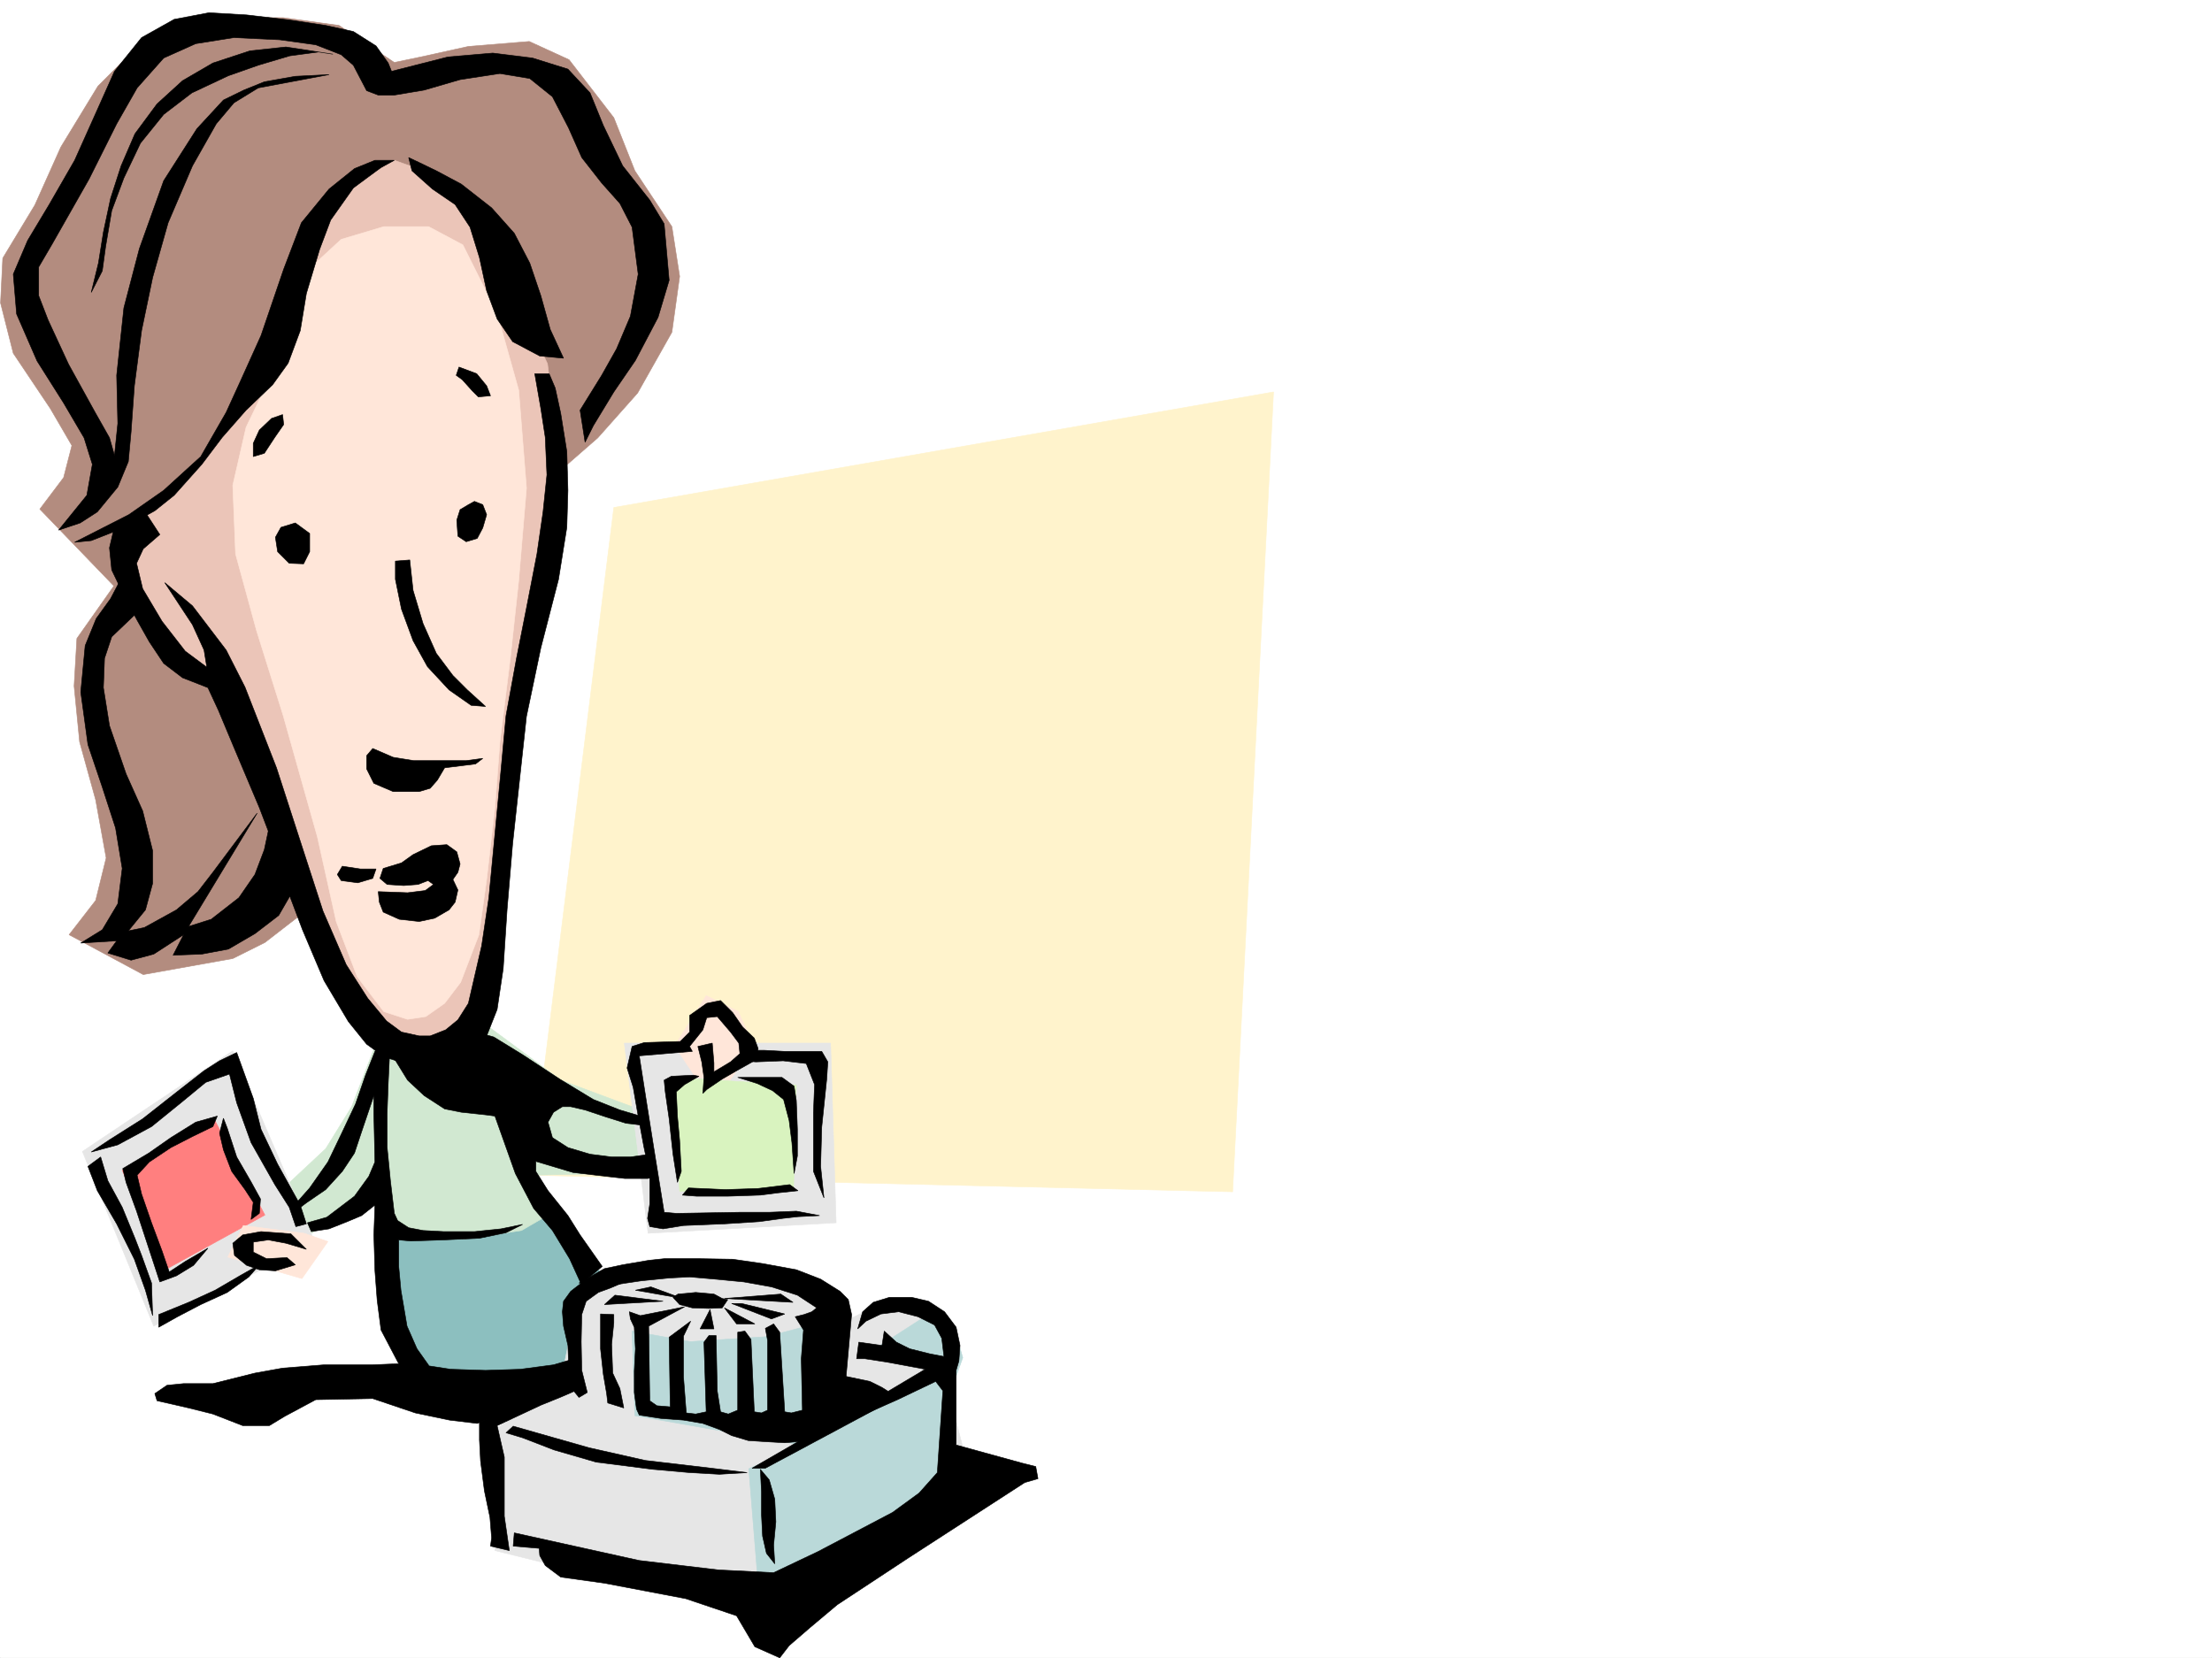
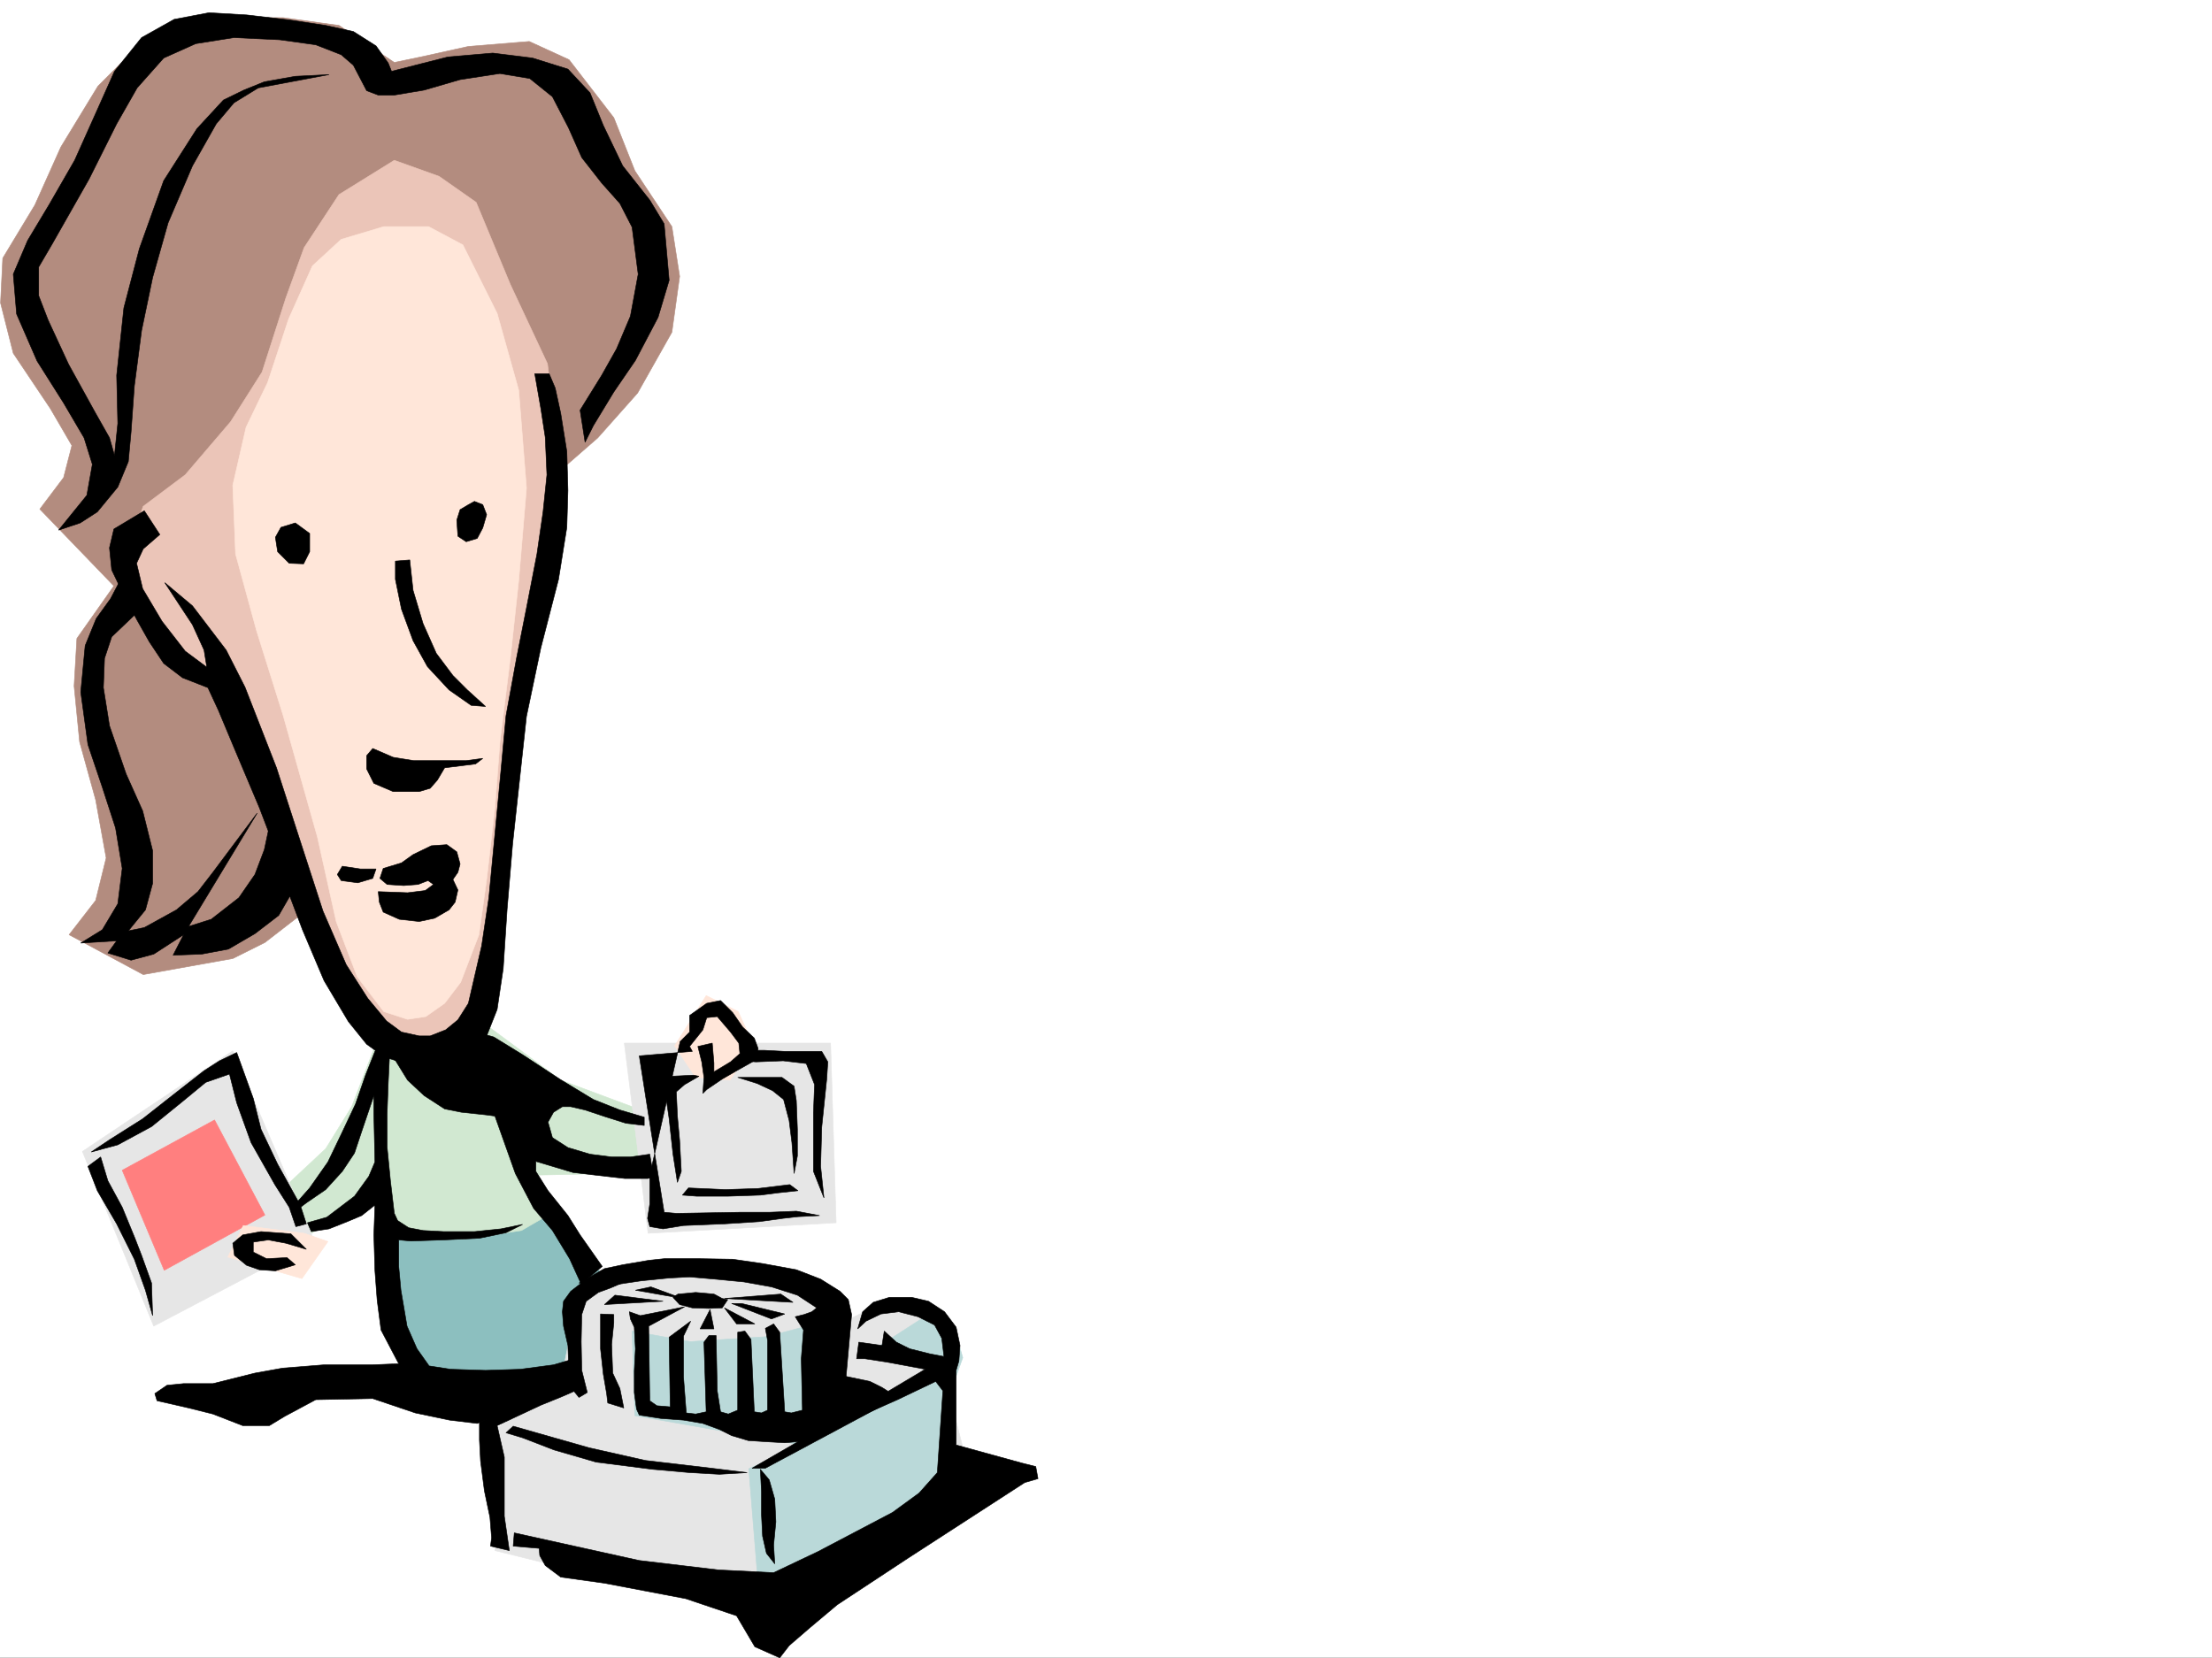
<svg xmlns="http://www.w3.org/2000/svg" width="2997.016" height="2246.636">
  <rect width="100%" height="100%" fill="#333333" stroke="none" />
  <defs>
    <clipPath id="a">
-       <path d="M0 0h2997v2244.137H0Zm0 0" />
-     </clipPath>
+       </clipPath>
  </defs>
  <path fill="#fff" d="M0 2246.297h2997.016V0H0Zm0 0" />
  <g clip-path="url(#a)" transform="translate(0 2.16)">
    <path fill="#fff" fill-rule="evenodd" stroke="#fff" stroke-linecap="square" stroke-linejoin="bevel" stroke-miterlimit="10" stroke-width=".743" d="M.742 2244.137h2995.531V-2.16H.743Zm0 0" />
  </g>
-   <path fill="#fff3cc" fill-rule="evenodd" stroke="#fff3cc" stroke-linecap="square" stroke-linejoin="bevel" stroke-miterlimit="10" stroke-width=".743" d="m831.656 687.613 893.867-156.558-55.445 1083.816-950.793-22.484Zm0 0" />
  <path fill="#8cbfbf" fill-rule="evenodd" stroke="#8cbfbf" stroke-linecap="square" stroke-linejoin="bevel" stroke-miterlimit="10" stroke-width=".743" d="m523.746 1664.293-3.754 110.887 42.696 104.082 261.5-7.465 7.468-122.11L735 1614.126l-140.094 14.234Zm0 0" />
  <path fill="#d1e8d1" fill-rule="evenodd" stroke="#d1e8d1" stroke-linecap="square" stroke-linejoin="bevel" stroke-miterlimit="10" stroke-width=".743" d="m512.484 1405.879-35.972 93.644-35.192 56.93-57.71 53.918 32.218 64.438 89.93-53.957 10.48 57.671h114.64l75.657-11.222 42.7-24.711-28.465-50.203 171.609-3.715-17.984-82.422-114.641-42.7-121.406-89.85zm0 0" />
  <path fill="#e6e6e6" fill-rule="evenodd" stroke="#e6e6e6" stroke-linecap="square" stroke-linejoin="bevel" stroke-miterlimit="10" stroke-width=".743" d="m1204.047 1760.945-56.93 28.426-17.988-42.656-110.887-32.219h-97.398l-89.188 10.48-46.449 21.739-25.453 125.082-92.902 68.148L670.566 2101l361.907 89.852 279.488-200.739-35.973-140.058-7.508-78.63zm0 0" />
  <path fill="#bad9d9" fill-rule="evenodd" stroke="#bad9d9" stroke-linecap="square" stroke-linejoin="bevel" stroke-miterlimit="10" stroke-width=".743" d="m1250.496 1785.656-67.41 43.442 92.902 24.71-143.105 64.399-11.262-128.836-82.422 21.742-104.12 6.723-78.673-14.23 3.754 114.601 225.492 39.727-71.164 32.18 14.235 175.284 253.992-153.546 7.508-132.59 14.23-39.684-10.476-35.973zm0 0" />
  <path fill="#e6e6e6" fill-rule="evenodd" stroke="#e6e6e6" stroke-linecap="square" stroke-linejoin="bevel" stroke-miterlimit="10" stroke-width=".743" d="M845.89 1413.387h279.485l7.508 243.437-254.774 14.23zm-734.261 146.82 203.789-136.34 110.89 258.41-218.023 114.602zm0 0" />
-   <path fill="#d9f3bf" fill-rule="evenodd" stroke="#d9f3bf" stroke-linecap="square" stroke-linejoin="bevel" stroke-miterlimit="10" stroke-width=".743" d="m910.328 1459.836 168.598 10.48-3.754 140.055-154.328 3.754zm0 0" />
  <path fill="#ff7f7f" fill-rule="evenodd" stroke="#ff7f7f" stroke-linecap="square" stroke-linejoin="bevel" stroke-miterlimit="10" stroke-width=".743" d="M290.707 1517.512 165.59 1585.66l56.93 135.563 136.378-74.88zm0 0" />
  <path fill="#ffe6d9" fill-rule="evenodd" stroke="#ffe6d9" stroke-linecap="square" stroke-linejoin="bevel" stroke-miterlimit="10" stroke-width=".743" d="m412.074 1671.055-82.422-10.477-20.957 42.695 100.407 29.208 35.191-50.204zm502.004-253.915 42.738-68.152 43.442 21.703 20.957 46.45-32.219 46.41-46.453-3.715zm0 0" />
  <path fill="#b38c7f" fill-rule="evenodd" stroke="#b38c7f" stroke-linecap="square" stroke-linejoin="bevel" stroke-miterlimit="10" stroke-width=".743" d="m756.742 639.676 53.215-46.45 53.918-60.683 46.453-82.383 10.516-75.66-10.516-67.41-50.168-75.656-28.504-71.907-60.683-78.629-53.918-24.71-82.422 6.722-64.438 14.235-35.972 7.507-74.914-50.207-75.7-10.476h-78.668l-64.437 14.23-57.672 28.465-50.203 50.168-50.207 82.422-35.227 78.629-43.441 71.906-3.012 60.684 17.242 68.152 50.207 74.914 29.207 50.164-11.222 43.442-32.219 42.695 100.371 104.125-50.164 71.16-3.754 64.398 7.465 75.66 21.742 78.63 14.23 78.667-14.23 57.676-35.972 46.41 100.41 53.957 121.363-21.738 43.48-21.7 46.454-35.972 46.449-89.148zm0 0" />
  <path fill="#ebc5b8" fill-rule="evenodd" stroke="#ebc5b8" stroke-linecap="square" stroke-linejoin="bevel" stroke-miterlimit="10" stroke-width=".743" d="m534.223 217.2-74.914 46.452-47.235 71.903-24.71 68.152-32.22 100.371-42.695 67.406-61.465 71.907-56.93 42.695-17.988 50.207-7.468 39.687 29.21 78.63 92.899 71.906 46.453 78.668 57.711 128.832 38.945 164.77 75.657 122.108 56.968 14.231 57.672-11.258 42.739-60.644 10.476-110.887 7.508-164.77 21.7-186.507 38.984-143.067 14.234-118.316-17.988-146.82-50.204-107.094-46.453-111.633-50.203-35.188zm0 0" />
  <path fill="#ffe6d9" fill-rule="evenodd" stroke="#ffe6d9" stroke-linecap="square" stroke-linejoin="bevel" stroke-miterlimit="10" stroke-width=".743" d="m519.992 307.09-57.71 17.246-38.946 35.93-32.219 71.906-28.465 86.137-29.246 60.683-17.988 78.633 3.754 92.898 28.465 104.086 35.972 114.602 46.454 164.805 25.492 114.605 28.465 74.875 35.972 47.195 32.219 10.477 24.71-3.754 25.493-17.945 21.7-28.465 24.75-64.438 10.48-74.875 11.222-97.398 6.762-89.11 14.234-114.601 11.223-104.125 10.516-125.082-10.516-132.586-29.21-104.086-46.45-92.898-46.45-24.715zm0 0" />
  <path fill-rule="evenodd" stroke="#000" stroke-linecap="square" stroke-linejoin="bevel" stroke-miterlimit="10" stroke-width=".743" d="M496.766 122.852 478.78 88.367l-16.5-14.234-34.449-13.45-48.719-6.765-62.168-2.969-51.691 8.211-43.48 19.469-35.97 40.469-27.722 48.68-37.457 74.917-50.207 88.364-17.984 30.734v38.941L65.18 433.7l27.722 59.899 35.973 65.18 19.469 34.449 6.765 23.968 4.496-43.441-1.523-65.18 9.734-91.379 20.997-80.152 32.96-92.121 44.965-70.418 35.973-38.945 27.723-13.489 27.722-11.222 41.953-7.47 45.707-2.265-95.91 17.985-32.96 20.215-23.97 28.464-32.218 56.93-33 77.145-20.957 74.132-14.977 71.907-9.773 74.914-4.457 62.172-3.754 40.468-14.235 34.446-27.722 33.703-23.223 14.976-29.25 9.735 38.242-47.192 7.47-41.953-11.224-35.933-27.722-47.196-35.973-56.93-27.719-63.656-4.5-53.918 19.473-45.707 29.207-48.68 34.488-59.94 32.22-71.903 21.737-48.68 36.715-45.668 44.184-24.754 47.195-8.953 50.945 2.973 57.711 6.765 49.461 7.465 37.461 8.254 30.692 19.469 16.5 23.227 4.496 11.222 76.441-19.472 60.684-5.239 53.918 6.723 47.976 15.016 29.95 32.18 17.988 44.183 26.234 54.699 36.715 46.453 19.473 32.18 6.765 76.398-15.015 50.207-30.696 58.414-29.246 42.696-27.722 45.672-11.22 22.48-6.765-43.441 29.246-47.192 20.215-35.933 18.73-44.223 10.516-56.89-8.25-63.692-16.5-32.18-24.71-27.722-26.977-34.45-17.989-40.464-21.738-41.958-30.695-24.71-40.469-6.723-53.957 8.25-48.68 14.191-40.468 6.766h-21.739zm0 0" />
-   <path fill-rule="evenodd" stroke="#000" stroke-linecap="square" stroke-linejoin="bevel" stroke-miterlimit="10" stroke-width=".743" d="m387.363 63.656-48.718 5.239-50.165 16.5-41.21 23.968-34.489 31.438-29.949 40.469-18.73 43.437-14.27 44.184-9.738 45.707-6.723 41.918-9.738 39.722 14.976-29.207 4.496-32.96 8.25-48.68 16.461-44.223 22.485-47.191 31.472-38.946 38.204-29.207 49.46-23.226 40.47-14.23 42.695-12.708 38.984-5.242 19.473 2.973zm128.875 163.281-37.457 27.723-30.734 43.438-14.977 39.726-17.984 59.903-8.25 50.164-16.461 44.222-20.996 29.207-35.973 34.446-32.218 36.718-27.723 36.676-37.457 41.953-26.235 20.957-40.43 22.48-45.71 17.989-22.48 2.227 73.429-37.418 47.191-32.961 50.207-45.707 34.446-59.903 19.512-42.695 27.722-61.426 30.692-89.89 24.007-62.914 37.457-45.707 34.45-27.684 27.722-11.262h26.235zm41.953 4.497 27.723 24.71 30.73 20.997 20.215 30.695 12.746 41.21 9.739 44.927 14.23 38.199 21 30.734 36.715 19.469 32.215 2.973-17.984-38.942-12.747-45.672-14.976-44.218-20.996-40.43-30.73-34.45-41.176-32.218-33.743-17.984-23.226-11.223-14.23-6.727zm-200.035 382.75 14.23-21.7 11.966-17.246-1.485-13.488-14.976 5.238-16.5 15.758-8.25 17.95v17.984zm263.731-116.832 23.968 8.992 13.489 16.46 5.238 13.493-16.46 1.484-8.25-8.21-13.49-15.016-8.25-5.98zm0 0" />
  <path fill-rule="evenodd" stroke="#000" stroke-linecap="square" stroke-linejoin="bevel" stroke-miterlimit="10" stroke-width=".743" d="m724.523 506.344 8.25 47.195 5.98 38.945 2.27 50.907-5.238 50.203-8.25 56.93-14.234 73.39-13.489 68.152-14.234 77.887-6.762 73.43-8.25 86.883-8.21 86.136-9.739 65.141-17.984 77.926-14.235 22.441-16.5 13.492-20.996 8.25h-14.976l-23.965-5.242-20.215-14.973-25.496-30.734-29.207-45.668-31.477-72.648-29.207-89.89-33.742-104.126-42.699-109.36-25.492-50.167-45.668-59.938-37.496-31.437 37.496 56.93 15.719 34.445 3.753 23.226-29.246-21.738-31.437-40.43-26.238-44.222-8.25-34.45 8.996-19.468 22.48-19.473-20.996-32.219-41.21 24.75-5.985 25.453 3.011 29.954 17.989 37.457 16.46 30.691 16.5 29.25 19.47 29.207 25.496 19.473 34.445 13.449 14.234 30.73 20.996 50.168 34.446 81.641 21.742 56.93 17.242 56.93 19.473 51.687 29.207 68.894 32.96 55.446 24.75 30.691 23.97 17.246 41.953 13.489 21.738-1.524 24.715-3.715 20.996-9.738 29.207-26.977 14.23-35.972 8.25-55.406 5.242-80.153 7.508-89.11 18.727-172.277 19.472-92.898 23.97-92.863 11.26-70.422 1.485-50.164-1.484-52.434-8.25-51.687-7.508-34.45-8.25-19.472zm0 0" />
  <path fill-rule="evenodd" stroke="#000" stroke-linecap="square" stroke-linejoin="bevel" stroke-miterlimit="10" stroke-width=".743" d="m400.11 708.57-19.473 5.98-7.504 13.493 3.008 19.473 15.718 15.714 19.473.747 8.25-16.461v-24.711zm234.523-24.71-11.262 6.726-4.496 14.23 1.523 21.739 11.223 7.468 14.977-4.496 7.507-14.23 5.239-17.95-5.239-13.488-11.261-4.496zm-79.453 74.874 4.496 41.211 13.492 44.926 17.984 40.469 22.485 29.953 19.468 19.473 24.754 22.48-19.511-1.523-29.953-20.957-29.208-31.438-19.511-35.23-15.715-42.696-8.25-40.43v-24.71zm-50.164 255.442 27.722 11.965 27.723 4.496h71.16l22.484-3.012-9.738 7.508-17.984 2.27-23.969 2.968-9.734 16.504-9.778 11.219-14.976 4.496h-35.188l-26.238-11.22-9.734-19.512v-17.949zm-41.211 159.527 24.71 3.754h20.958l-4.457 12.707-20.254 6.023-22.48-3.011-5.243-8.25zm55.441 3.012 24.715-7.508 15.715-11.223 24.75-12.004 20.96-1.484 13.489 9.734 4.496 16.461-2.973 11.262-6.761 9.738 6.761 14.23-3.753 16.462-8.25 10.48-19.47 11.262-21 4.496-26.976-3.012-21.703-9.738-5.277-13.488-1.485-14.23 39.727 1.484 23.965-2.973 11.222-8.25-7.468-5.238-13.489 5.238-19.472 1.488-22.48-1.488-9.739-8.25zM149.832 811.168l-19.473 26.98-14.976 36.715-5.98 62.91 9.734 71.164 19.472 57.672 17.985 55.407 8.996 54.699-5.985 47.937-20.996 35.188-29.207 17.988 48.68-3.012-11.965 16.5 31.477 9.735 30.691-8.25 40.469-26.235-14.23 27.723 38.94-1.488 35.973-6.762 35.973-20.957 32.219-24.71 22.48-38.946-32.218-95.875-9.735 45.672-12.746 33.703-21.742 31.476-37.457 29.207-30.73 9.735 92.94-153.543-59.94 80.152-20.254 26.2-29.207 24.71-43.48 23.969-21.7 4.496 23.223-28.465 9.738-35.933v-44.184l-13.492-53.957-22.48-50.164-22.485-65.184-8.25-51.687 1.527-39.688 9.734-29.207 33.704-32.218-18.727-50.91zM394.09 1671.8l-40.43-3.01-24.75 4.495-13.492 11.262 2.27 16.46 16.46 13.49 17.243 5.98 21.742 1.488 26.976-8.211-11.261-9.738-27.72 1.488-17.987-8.992v-13.492l20.254-2.97 23.968 4.497 27.723 8.21zm-73.39-245.667 22.44 62.168 10.52 41.918 22.48 47.191 30.696 55.445 8.25 25.454-14.234 3.753-8.993-26.234-19.472-30.695-32.215-56.93-19.473-53.918-9.777-38.945-32.219 11.222-29.95 24.711-43.44 35.23-45.708 24.712-35.972 9.734 24.71-16.5 44.966-28.465 45.71-35.933 37.458-29.207 20.996-13.489zm-201.563 154.289 12.746 32.96 26.199 44.927 23.969 47.937 15.012 41.953 9.738 34.45-1.488-44.184-13.489-37.457-8.992-23.227-17.242-41.953-19.473-35.934-9.738-32.218zm0 0" />
-   <path fill-rule="evenodd" stroke="#000" stroke-linecap="square" stroke-linejoin="bevel" stroke-miterlimit="10" stroke-width=".743" d="m166.332 1583.395 35.227-20.957 29.953-20.958 33.742-21 29.207-8.21-5.98 14.234-27.723 13.45-29.246 15.015-29.207 19.472-16.5 17.946 6.02 25.492 13.487 38.945 14.235 38.2 9.734 28.464 21.703-14.23 30.73-17.988-19.472 23.226-23.222 14.23-22.485 8.254-31.476-95.875-14.23-38.984zm141.621-54.665 12.746 38.946 19.473 33.703 12.746 23.227-1.527 19.472-11.22 8.25 2.97-23.226-11.223-17.243-17.984-24.71-11.223-29.208-5.238-22.484 5.238-20.215zm-92.903 252.43 40.43-16.5 35.973-16.46 35.969-20.958 23.969-13.488-14.23 16.46-29.208 20.997-35.973 16.46-31.476 16.462-25.453 14.234zm0 0" />
  <path fill-rule="evenodd" stroke="#000" stroke-linecap="square" stroke-linejoin="bevel" stroke-miterlimit="10" stroke-width=".743" d="m402.34 1629.102 17.242-19.473 24.711-35.188 17.988-37.46 19.469-41.212 13.492-38.94 12.746-32.22 20.996-19.472-3.011 62.91-1.485 41.215v44.926l4.496 45.706 5.239 44.184 4.496 9.735 14.976 9.734 19.473 3.754 27.723 1.488h41.953l35.972-3.715 29.246-6.023-22.484 11.262-35.973 7.468-48.714 2.27-44.184 1.484-16.5-1.484v35.93l3.008 32.218 8.25 48.68 13.492 30.695 16.461 23.223 29.207 4.5 47.234 1.523 47.192-1.523 44.965-5.984 27.722-8.25v35.23l-131.14 52.434-37.457-4.5-46.453-9.735-57.672-19.473-77.184 1.489-41.953 22.48-20.996 12.707H328.91l-40.43-15.718-33-8.25-42.699-9.735-3.008-9.734 16.5-11.223 22.48-2.27h39.727l56.93-14.23 37.457-6.726 56.188-4.497h65.18l35.972-1.484-23.969-45.707-5.242-40.43-3.008-39.726-1.488-48.68 1.488-40.43-17.988 14.23-19.469 8.212-24.715 9.777-24.003 3.715-5.243-11.965 26.239-7.508 37.457-28.464 19.472-26.942 8.25-19.469-1.488-65.18v-24.71l-16.5 48.676-9.734 29.21-16.461 24.711-22.485 24.711-26.234 17.985-14.977 11.261zm0 0" />
  <path fill-rule="evenodd" stroke="#000" stroke-linecap="square" stroke-linejoin="bevel" stroke-miterlimit="10" stroke-width=".743" d="m534.223 1434.344 17.988 29.207 22.48 21 27.723 17.984 22.48 4.496 34.45 3.715 11.222 1.523 27.72 77.887 24.753 47.196 25.453 29.949 23.223 38.203 15.758 34.445 28.465-23.968-29.989-42.696-16.46-26.2-26.981-33.702-16.5-26.234v-13.493l50.207 15.016 31.472 3.715 38.985 4.496h30.691l8.25-1.485-5.238-31.476-26.234 3.754h-25.457l-29.246-3.754-29.95-8.953-20.996-13.488-5.984-21 7.508-13.45 11.964-7.508h11.262l19.473 4.497 29.207 9.738 26.234 8.25 24.711 2.969v-11.22l-32.96-9.737-35.973-14.23-45.707-27.724-50.165-32.96-38.984-23.97-29.207-8.21-55.445 26.195-55.442-13.488zm0 0" />
-   <path fill-rule="evenodd" stroke="#000" stroke-linecap="square" stroke-linejoin="bevel" stroke-miterlimit="10" stroke-width=".743" d="m921.586 1411.16 12.746-12.75v-22.48l23.227-16.461 18.73-3.754 16.461 16.46 13.488 19.474 15.758 15.011 5.238 14.235-5.238 16.46-24.008 13.489-19.472 11.222-20.957 14.235-5.239 5.238 1.485-21.703-3.012-20.996-5.238-20.957 19.472-4.496 2.266 26.98v11.965l22.484-13.492 12.707-11.219-1.484-14.234-11.223-14.977-17.984-20.996-14.234 1.527-5.239 16.461-17.988 22.48 3.715 6.727-71.902 6.02 9.734 62.172 9.734 61.387 14.235 88.402 16.5 1.488 86.136-1.488h39.727l36.715-1.484 31.476 5.98-29.25 1.488-20.214 2.266-32.215 4.457-47.196 3.012-55.445 2.27-27.719 4.495-17.988-3.011-3.012-11.223 3.012-19.508v-38.945l-8.25-39.688-7.469-40.43-6.761-38.94-8.25-26.24 6.761-29.206 16.461-5.238zm0 0" />
+   <path fill-rule="evenodd" stroke="#000" stroke-linecap="square" stroke-linejoin="bevel" stroke-miterlimit="10" stroke-width=".743" d="m921.586 1411.16 12.746-12.75v-22.48l23.227-16.461 18.73-3.754 16.461 16.46 13.488 19.474 15.758 15.011 5.238 14.235-5.238 16.46-24.008 13.489-19.472 11.222-20.957 14.235-5.239 5.238 1.485-21.703-3.012-20.996-5.238-20.957 19.472-4.496 2.266 26.98v11.965l22.484-13.492 12.707-11.219-1.484-14.234-11.223-14.977-17.984-20.996-14.234 1.527-5.239 16.461-17.988 22.48 3.715 6.727-71.902 6.02 9.734 62.172 9.734 61.387 14.235 88.402 16.5 1.488 86.136-1.488h39.727l36.715-1.484 31.476 5.98-29.25 1.488-20.214 2.266-32.215 4.457-47.196 3.012-55.445 2.27-27.719 4.495-17.988-3.011-3.012-11.223 3.012-19.508v-38.945zm0 0" />
  <path fill-rule="evenodd" stroke="#000" stroke-linecap="square" stroke-linejoin="bevel" stroke-miterlimit="10" stroke-width=".743" d="m1035.484 1423.121 27.723 1.488h50.164l8.25 14.23-1.484 23.227-6.766 65.18-1.484 53.176 4.496 42.7-14.23-35.974v-79.375l1.484-38.199-11.223-28.465-31.476-3.754-36.715 1.485-19.47-1.484 17.985-14.235zm-95.91 33.707-29.992 1.484-9.734 5.239 1.484 15.758 5.281 36.675 5.239 47.938 5.98 38.2 5.242-14.974-2.23-41.917-3.012-32.961-1.484-32.961 11.222-9.735 19.473-11.262zm0 0" />
  <path fill-rule="evenodd" stroke="#000" stroke-linecap="square" stroke-linejoin="bevel" stroke-miterlimit="10" stroke-width=".743" d="M999.512 1459.836h59.941l16.461 11.965 3.012 19.473 1.484 38.945v35.972l-4.496 23.965-2.973-41.953-3.75-29.95-7.507-28.464-14.977-12.004-20.996-9.738zm-66.703 149.793 50.203 2.23 44.222-1.488 42.7-5.238 11.218 8.25-27.718 2.972-23.227 3.012-44.184 1.485H944.07l-19.472-1.485zm-148.344 128.836 34.484-19.473 24.711-5.238 35.23-6.023 20.958-2.227h48.718l44.184.742 41.21 5.98 44.966 8.25 32.96 12.75 26.235 16.461 11.223 11.258 4.496 20.215-7.469 83.871 32.219 6.766 16.46 8.21 8.25 5.24 50.208-29.95-52.473-9.738-29.207-4.497h-11.222l2.972-22.44 31.473 4.495 3.012-19.512 16.46 15.016 17.989 8.953 26.976 6.762 19.473 3.754-2.973-24.75-9.734-17.946-22.484-11.261-26.235-6.727-23.969 3.012-20.253 9.738-11.223 10.477 6.726-23.227 14.27-12.746 21.703-6.723h30.73l22.485 5.239 21.738 14.23 15.719 20.961 5.238 24.75-1.484 20.957-3.754 12.746v101.114l89.89 24.71 17.989 4.497 3.008 16.46-17.985 5.239-157.34 101.894-96.652 63.657-37.46 31.437-27.72 23.969-12.75 16.5-33.703-14.977-24.75-41.953-68.933-23.226-110.106-20.957-59.195-8.25-21-15.72-7.465-13.487-.785-9.739-35.188-3.011 1.485-17.946 169.344 37.418 107.132 12.746 74.914 3.754 59.942-28.465 101.152-53.175 35.973-26.235 24.71-27.722 7.509-110.848-9.739-12.707-51.687 24.71-98.184 43.438.785-83.125v-66.664l-12.004-17.988-26.238-17.242-35.187-11.223-37.461-6.723-38.98-3.753-34.45-3.012-27.719 1.484-37.5 3.754-45.668 6.766zm0 0" />
  <path fill-rule="evenodd" stroke="#000" stroke-linecap="square" stroke-linejoin="bevel" stroke-miterlimit="10" stroke-width=".743" d="m789.703 1736.98-16.46 12.707-9.74 13.489-1.523 14.23 1.524 19.473 5.984 26.238.742 20.957v32.219l-16.5.742-104.125 50.164v23.969l1.489 28.465 5.238 40.469 7.508 35.933 2.23 27.723-1.488 11.219 25.492 6.023-6.761-46.453v-80.152l-5.985-26.2-3.754-16.5 59.2-27.718 27.722-11.223 17.242-7.508 6.727 8.25 11.258-6.726-7.504-29.95-.746-38.984.746-36.676 5.98-17.984 16.5-11.965 16.461-6.02 44.965-19.472zm0 0" />
  <path fill-rule="evenodd" stroke="#000" stroke-linecap="square" stroke-linejoin="bevel" stroke-miterlimit="10" stroke-width=".743" d="M813.672 1780.418v47.156l3.754 34.485 4.496 26.199 1.523 12.746 21.703 6.723-5.242-26.196-9.734-20.996-1.488-38.945 2.972-29.207v-11.223zm38.98-3.012 1.489 9.738 5.238 11.223 1.523 29.207-1.523 29.988v29.208l3.012 22.445 3.754 8.25 29.207 4.496 30.73 2.266 26.238 4.5 22.442 8.21 16.5 8.25 22.484 6.723 23.227 1.528 26.234 1.484 17.945-1.484-62.168 35.93h17.989l159.605-85.391-68.191-17.207-5.239-105.61-15.015-10.476-8.211 6.722-10.52 3.754-11.96 2.973 11.218 17.988-3.008 38.941 1.524 69.676-14.977 3.754-8.992-1.523-6.766-107.84-8.25-11.262-11.218 6.024 3.008 16.46v94.387l-8.25 3.754-9.735-1.523-4.496-98.102-8.25-11.262-9.738 1.524v105.61l-12.746 5.238-10.477-3.008-4.496-28.465-1.527-74.879h-9.735l-6.726 8.996 3.011 94.348-14.273 3.008-12.707-1.485-3.754-48.719v-55.402l9.738-20.215-29.207 21.7 1.485 94.386-17.985-1.484-9.738-6.766-1.484-101.113 48.68-26.195-59.942 11.965zm0 0" />
  <path fill-rule="evenodd" stroke="#000" stroke-linecap="square" stroke-linejoin="bevel" stroke-miterlimit="10" stroke-width=".743" d="m1004.754 1766.188 58.453 14.23-17.984 6.726-53.961-20.957zm-23.227 5.98 41.211 21.7h-24.75zm-19.472 2.23-13.489 26.235h18.727zm-63.692-11.222-79.414 4.496 14.235-12.746zm-37.461-14.976 63.696 11.222-42.735-15.719zm120.625 11.222 92.903 5.238-16.5-11.219zm0 0" />
  <path fill-rule="evenodd" stroke="#000" stroke-linecap="square" stroke-linejoin="bevel" stroke-miterlimit="10" stroke-width=".743" d="m967.293 1753.441-24.75-2.23-14.973 1.484-8.992.746-6.726 4.497 8.992 9.734 17.203 4.496 22.484.742 17.985-.742 7.507-11.223-7.507-1.523zm-271.977 179 102.637 29.207 76.442 17.243 89.148 10.476 48.719 5.985-37.5 2.27-40.43-2.27-50.203-4.458-76.442-9.738-56.93-16.5-42.695-16.46-22.484-6.762zm346.894 72.684 7.509 26.2 1.484 30.69-3.012 31.477 1.528 25.453-11.262-14.23-5.238-23.227-1.489-29.207v-30.695l-1.523-30.692zm0 0" />
</svg>